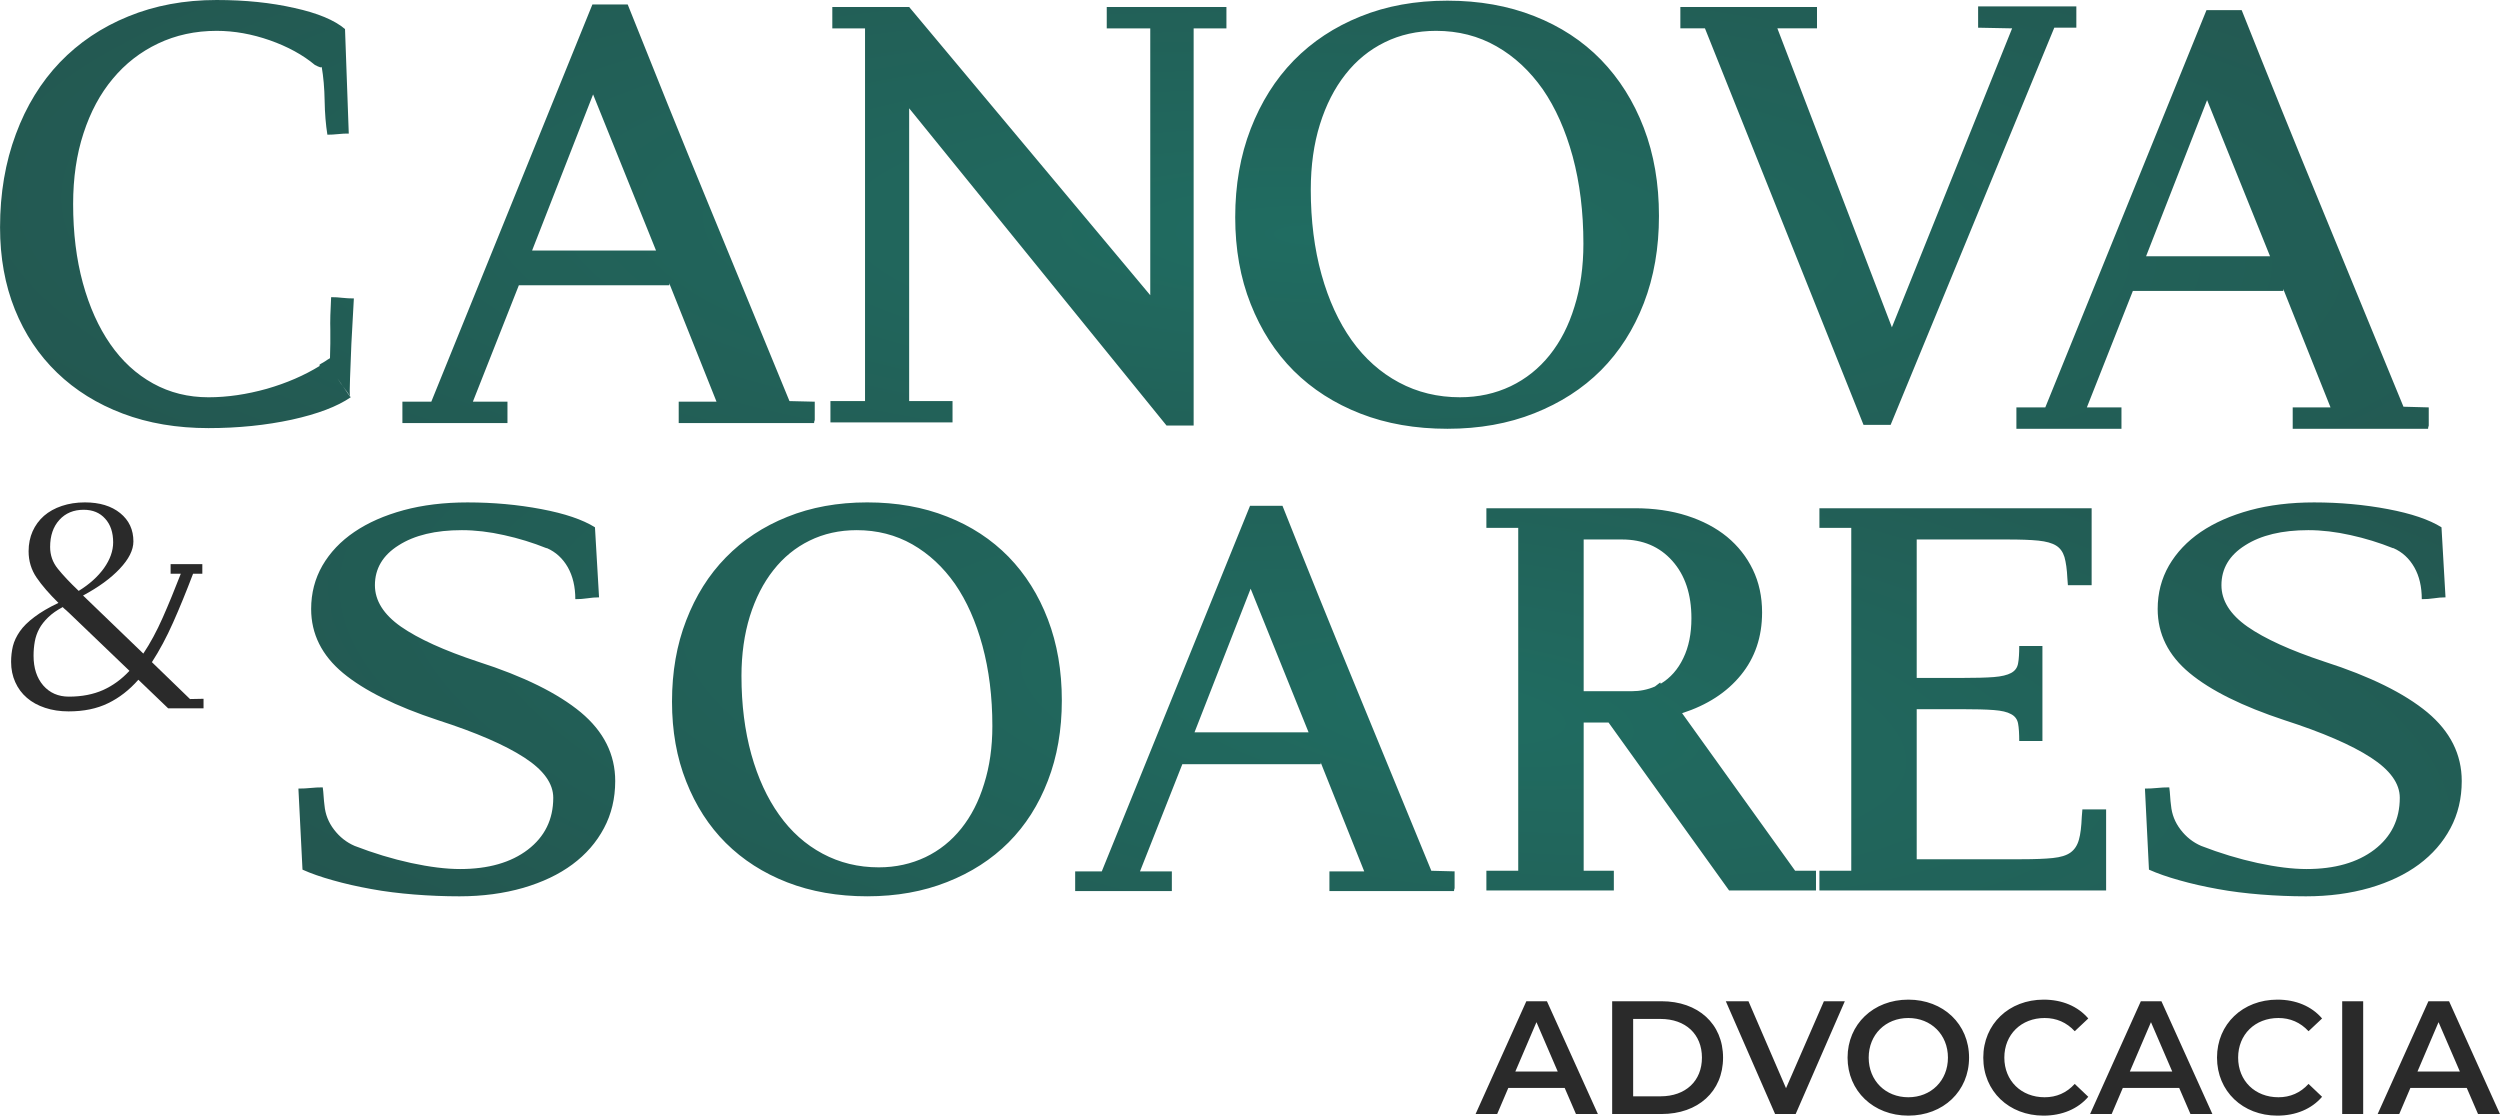
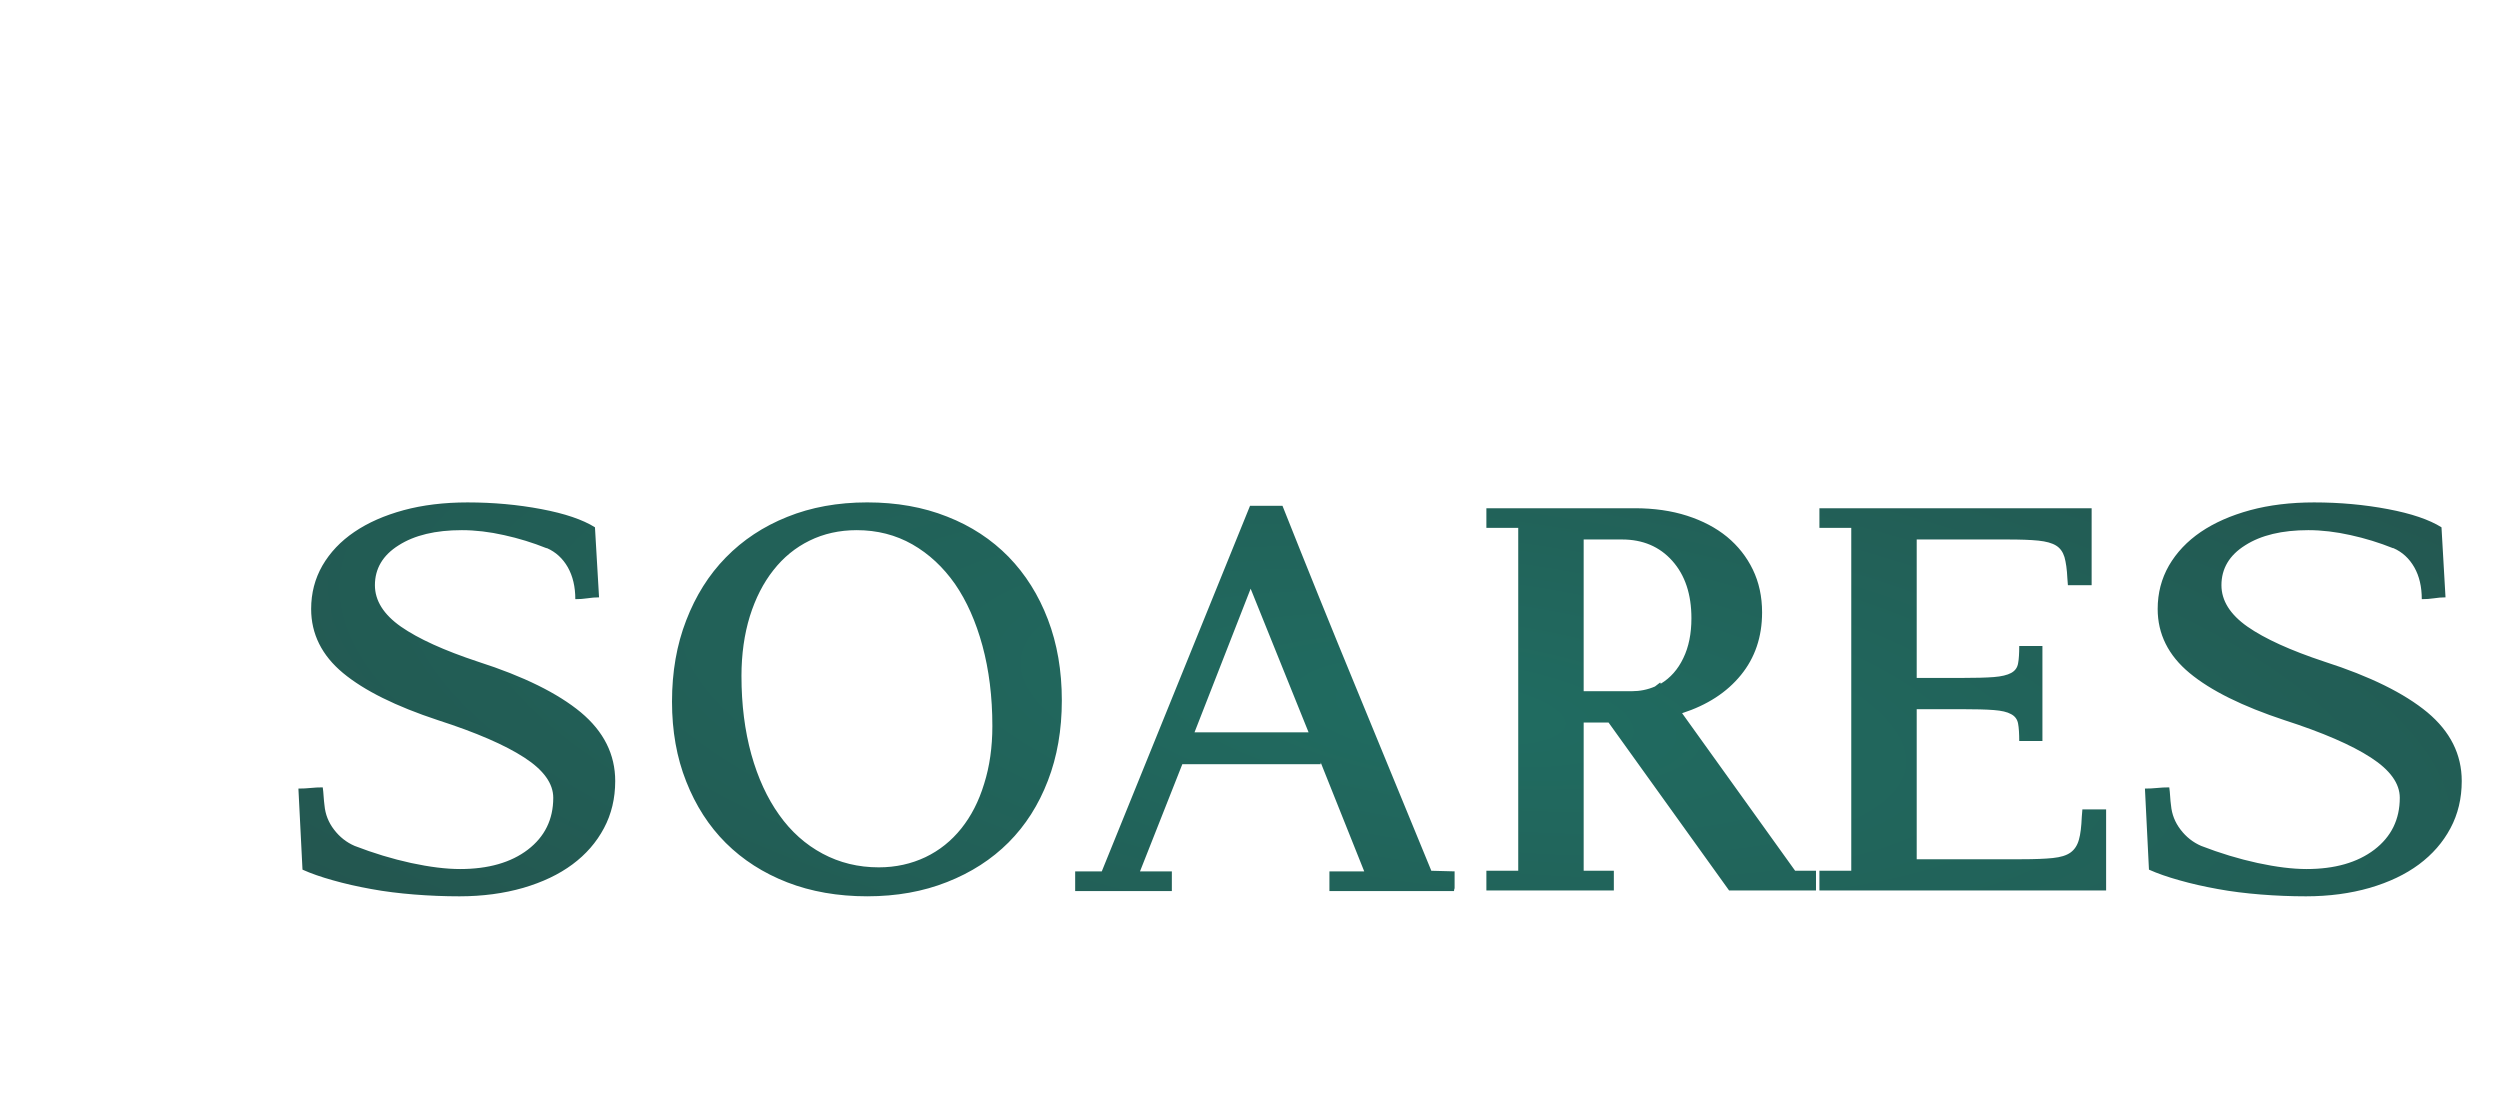
<svg xmlns="http://www.w3.org/2000/svg" xmlns:xlink="http://www.w3.org/1999/xlink" xml:space="preserve" width="800px" height="357px" version="1.1" style="shape-rendering:geometricPrecision; text-rendering:geometricPrecision; image-rendering:optimizeQuality; fill-rule:evenodd; clip-rule:evenodd" viewBox="0 0 372.85 166.39">
  <defs>
    <style type="text/css">
   
    .fil2 {fill:#2A2A2A;fill-rule:nonzero}
    .fil0 {fill:url(#id0)}
    .fil1 {fill:url(#id1);fill-rule:nonzero}
   
  </style>
    <radialGradient id="id0" gradientUnits="userSpaceOnUse" gradientTransform="matrix(1.113 0.029 0.016 0.301 -23 19)" cx="195.6" cy="34.53" r="573.23" fx="195.6" fy="34.53">
      <stop offset="0" style="stop-opacity:1; stop-color:#206C61" />
      <stop offset="1" style="stop-opacity:1; stop-color:#293031" />
    </radialGradient>
    <radialGradient id="id1" gradientUnits="userSpaceOnUse" gradientTransform="matrix(1.193 0.146 -4.40244E-002 0.359 -38 36)" xlink:href="#id0" cx="218.73" cy="106.65" r="510.6" fx="218.73" fy="106.65">
  </radialGradient>
  </defs>
  <g id="Camada_x0020_1">
-     <path class="fil0" d="M358.46 60.66l3.77 0.1 0 1.59c0,0.38 0,0.75 0,1.13 -0.07,0.18 -0.1,0.34 -0.1,0.47l-20.19 0 0 -3.19 5.64 0 -7.05 -17.66 0 0.29 -22.43 0 -6.86 17.37 5.16 0 0 3.19 -15.67 0 0 -3.19 4.31 0 24.04 -59.25 5.25 0c3.96,9.95 7.95,19.83 11.99,29.62 4.02,9.79 8.07,19.65 12.14,29.53zm-310.76 -6.1l-0.09 -0.1c0,-0.06 0.28,-0.25 0.85,-0.56 0.17,-0.13 0.43,-0.29 0.75,-0.48 0.06,-1.55 0.06,-2.96 0.05,-4.21 -0.04,-1.25 0.01,-2.89 0.12,-4.89 0.57,0 1.14,0.03 1.7,0.1 0.56,0.06 1.12,0.09 1.69,0.09 -0.13,2.5 -0.25,4.76 -0.37,6.76 -0.07,1.94 -0.13,3.64 -0.2,5.12 -0.06,1.47 -0.06,2.38 0,2.77l-1.87 -2.73c0.3,0.5 0.64,0.97 0.98,1.41 0.35,0.44 0.67,0.9 0.99,1.41 -2,1.38 -4.93,2.49 -8.78,3.34 -3.85,0.83 -8,1.26 -12.43,1.26 -4.7,0 -8.96,-0.72 -12.77,-2.16 -3.82,-1.44 -7.1,-3.48 -9.81,-6.1 -2.73,-2.63 -4.82,-5.77 -6.3,-9.44 -1.47,-3.66 -2.21,-7.74 -2.21,-12.24 0,-5.08 0.79,-9.71 2.36,-13.91 1.55,-4.19 3.75,-7.76 6.57,-10.71 2.82,-2.93 6.21,-5.22 10.19,-6.84 3.97,-1.63 8.36,-2.45 13.18,-2.45 4.27,0 8.13,0.4 11.6,1.19 3.47,0.76 6,1.82 7.55,3.14l0.56 15.59c-0.49,0 -1.02,0.01 -1.58,0.08 -0.56,0.06 -1.11,0.09 -1.61,0.09 -0.24,-1.49 -0.38,-3.19 -0.41,-5.06 -0.03,-1.87 -0.18,-3.57 -0.44,-5.08 0,0.19 -0.33,0.1 -1.02,-0.27 -1.81,-1.51 -4.05,-2.73 -6.71,-3.67 -2.66,-0.93 -5.31,-1.41 -7.94,-1.41 -3.19,0 -6.1,0.64 -8.73,1.89 -2.63,1.25 -4.89,3 -6.76,5.26 -1.88,2.24 -3.33,4.95 -4.36,8.12 -1.04,3.16 -1.55,6.68 -1.55,10.56 0,4.31 0.48,8.23 1.45,11.78 0.97,3.54 2.33,6.57 4.09,9.11 1.75,2.53 3.88,4.49 6.38,5.87 2.5,1.38 5.25,2.06 8.27,2.06 2.82,0 5.7,-0.43 8.68,-1.26 2.96,-0.85 5.61,-2 7.93,-3.43zm70.04 5.26l3.77 0.09 0 1.59c0,0.38 0,0.75 0,1.14 -0.07,0.17 -0.1,0.33 -0.1,0.46l-20.19 0 0 -3.19 5.64 0 -7.05 -17.66 0 0.29 -22.43 0 -6.86 17.37 5.16 0 0 3.19 -15.67 0 0 -3.19 4.31 0 24.03 -59.25 5.26 0c3.96,9.95 7.95,19.83 11.98,29.62 4.03,9.79 8.08,19.65 12.15,29.54zm-19.9 -22.45l-9.39 -23.29 -9.1 23.29 18.49 0zm76.14 26.1c-6.44,-7.95 -12.85,-15.83 -19.19,-23.65 -6.36,-7.84 -12.76,-15.72 -19.2,-23.67l0 43.67 6.47 0 0 3.18 -18.21 0 0 -3.18 5.16 0 0 -55.59 -4.88 0 0 -3.19 11.46 0 35.96 42.99 0 -39.8 -6.49 0 0 -3.19 17.85 0 0 3.19 -4.89 0 0 59.24 -4.04 0zm21.51 -35.2c0,4.63 0.54,8.86 1.6,12.67 1.06,3.81 2.56,7.08 4.5,9.81 1.94,2.72 4.3,4.82 7.05,6.29 2.76,1.48 5.79,2.21 9.1,2.21 2.76,0 5.28,-0.56 7.57,-1.65 2.27,-1.09 4.21,-2.64 5.81,-4.64 1.61,-2.01 2.84,-4.41 3.7,-7.23 0.89,-2.82 1.33,-5.94 1.33,-9.39 0,-4.76 -0.54,-9.08 -1.6,-13.01 -1.07,-3.91 -2.55,-7.24 -4.45,-10 -1.93,-2.74 -4.22,-4.89 -6.91,-6.42 -2.69,-1.54 -5.7,-2.31 -9.02,-2.31 -2.8,0 -5.37,0.58 -7.64,1.7 -2.29,1.12 -4.25,2.72 -5.87,4.79 -1.63,2.07 -2.9,4.55 -3.81,7.47 -0.9,2.89 -1.36,6.13 -1.36,9.71zm-11.27 4.13c0,-4.82 0.77,-9.21 2.31,-13.19 1.54,-3.97 3.67,-7.37 6.42,-10.19 2.76,-2.82 6.08,-5.01 9.96,-6.57 3.87,-1.57 8.2,-2.35 12.96,-2.35 4.76,0 9.07,0.77 12.95,2.3 3.89,1.53 7.21,3.7 9.96,6.52 2.74,2.83 4.87,6.21 6.38,10.15 1.51,3.94 2.26,8.31 2.26,13.14 0,4.76 -0.75,9.1 -2.26,13.01 -1.51,3.91 -3.64,7.24 -6.38,10 -2.75,2.75 -6.07,4.88 -9.96,6.42 -3.88,1.54 -8.19,2.31 -12.95,2.31 -4.76,0 -9.09,-0.75 -12.96,-2.26 -3.88,-1.51 -7.2,-3.64 -9.96,-6.38 -2.75,-2.75 -4.88,-6.07 -6.42,-9.96 -1.54,-3.88 -2.31,-8.19 -2.31,-12.95zm115.87 -28.17l-5.07 -0.1 0 -3.18 14.65 0 0 3.18 -3.29 0 -24.41 59.24 -4.04 0 -23.65 -59.14 -3.67 0 0 -3.19 20.38 0 0 3.19 -5.91 0 17.08 44.59 17.93 -44.59zm38.47 33.99l-9.39 -23.29 -9.1 23.29 18.49 0z" />
    <path class="fil1" d="M81.57 81.75l-0.09 0c-2.02,-0.81 -4.12,-1.46 -6.31,-1.94 -2.18,-0.49 -4.29,-0.74 -6.3,-0.74 -3.92,0 -7.06,0.75 -9.42,2.26 -2.36,1.48 -3.54,3.47 -3.54,5.95 0,2.3 1.3,4.37 3.88,6.18 2.6,1.81 6.43,3.55 11.5,5.23 6.8,2.18 11.9,4.71 15.33,7.55 3.42,2.86 5.13,6.27 5.13,10.25 0,2.58 -0.56,4.94 -1.68,7.03 -1.12,2.11 -2.69,3.91 -4.7,5.4 -2.02,1.5 -4.47,2.66 -7.34,3.5 -2.89,0.83 -6.05,1.26 -9.51,1.26 -2.24,0 -4.48,-0.09 -6.74,-0.27 -2.24,-0.18 -4.39,-0.44 -6.43,-0.82 -2.05,-0.37 -3.95,-0.8 -5.7,-1.3 -1.76,-0.49 -3.28,-1.02 -4.54,-1.59l1.81 -2.69 0 0 -1.81 2.69 -0.61 -12.09c0.64,0 1.24,-0.03 1.82,-0.09 0.57,-0.06 1.18,-0.09 1.81,-0.09 0.06,0.4 0.1,0.86 0.13,1.34 0.03,0.49 0.08,0.93 0.13,1.34 0.12,1.33 0.59,2.54 1.43,3.63 0.83,1.09 1.86,1.9 3.07,2.42 2.82,1.09 5.62,1.94 8.42,2.55 2.79,0.6 5.22,0.9 7.3,0.9 4.2,0 7.58,-0.96 10.11,-2.89 2.52,-1.93 3.79,-4.51 3.79,-7.74 0,-2.12 -1.43,-4.13 -4.32,-6 -2.88,-1.87 -7.16,-3.73 -12.87,-5.57 -6.27,-2.07 -11,-4.41 -14.17,-7.04 -3.15,-2.62 -4.75,-5.81 -4.75,-9.55 0,-2.36 0.56,-4.51 1.68,-6.47 1.14,-1.96 2.72,-3.63 4.77,-5.02 2.03,-1.38 4.48,-2.46 7.34,-3.24 2.84,-0.77 6.03,-1.16 9.54,-1.16 3.86,0 7.53,0.34 11.01,1 3.49,0.66 6.15,1.56 7.99,2.71l0.61 10.45c-0.58,0 -1.15,0.05 -1.73,0.14 -0.57,0.09 -1.18,0.13 -1.81,0.13 0,-1.84 -0.37,-3.43 -1.12,-4.76 -0.75,-1.31 -1.79,-2.27 -3.11,-2.85zm29.01 19.09c0,4.27 0.5,8.16 1.47,11.67 0.98,3.51 2.36,6.51 4.15,9.02 1.78,2.51 3.95,4.44 6.48,5.79 2.54,1.36 5.33,2.04 8.38,2.04 2.53,0 4.85,-0.52 6.96,-1.52 2.09,-1 3.87,-2.43 5.35,-4.28 1.47,-1.84 2.61,-4.05 3.4,-6.65 0.82,-2.59 1.23,-5.47 1.23,-8.63 0,-4.38 -0.5,-8.36 -1.48,-11.98 -0.98,-3.59 -2.34,-6.66 -4.09,-9.2 -1.77,-2.52 -3.88,-4.49 -6.36,-5.91 -2.48,-1.41 -5.25,-2.12 -8.3,-2.12 -2.58,0 -4.94,0.53 -7.03,1.56 -2.11,1.03 -3.91,2.51 -5.4,4.41 -1.5,1.9 -2.67,4.19 -3.51,6.87 -0.82,2.67 -1.25,5.65 -1.25,8.93zm-10.36 3.81c0,-4.44 0.7,-8.48 2.12,-12.13 1.41,-3.66 3.37,-6.79 5.91,-9.38 2.54,-2.6 5.59,-4.62 9.16,-6.05 3.56,-1.44 7.54,-2.16 11.92,-2.16 4.38,0 8.35,0.7 11.92,2.12 3.58,1.4 6.63,3.41 9.17,6 2.52,2.59 4.48,5.71 5.86,9.33 1.39,3.63 2.08,7.65 2.08,12.09 0,4.38 -0.69,8.38 -2.08,11.97 -1.38,3.6 -3.34,6.67 -5.86,9.2 -2.54,2.54 -5.59,4.5 -9.17,5.91 -3.57,1.42 -7.54,2.13 -11.92,2.13 -4.38,0 -8.36,-0.7 -11.92,-2.08 -3.57,-1.39 -6.62,-3.35 -9.16,-5.87 -2.54,-2.53 -4.5,-5.59 -5.91,-9.17 -1.42,-3.57 -2.12,-7.53 -2.12,-11.91zm113.25 25.22l3.47 0.09 0 1.46c0,0.36 0,0.69 0,1.05 -0.06,0.16 -0.09,0.31 -0.09,0.43l-18.58 0 0 -2.94 5.19 0 -6.49 -16.24 0 0.26 -20.64 0 -6.31 15.98 4.75 0 0 2.94 -14.42 0 0 -2.94 3.97 0 22.11 -54.52 4.84 0c3.64,9.16 7.31,18.25 11.03,27.26 3.7,9.01 7.43,18.08 11.17,27.17zm-18.31 -20.65l-8.64 -21.42 -8.37 21.42 17.01 0zm72.57 20.65l3.11 0 0 2.94 -12.96 0 -17.98 -25.05 -3.71 0 0 22.11 4.5 0 0 2.94 -19.01 0 0 -2.94 4.75 0 0 -51.14 -4.75 0 0 -2.93 22.12 0c2.87,0 5.48,0.37 7.81,1.12 2.33,0.75 4.32,1.8 5.97,3.15 1.64,1.36 2.92,2.98 3.84,4.88 0.92,1.9 1.38,4.03 1.38,6.39 0,3.64 -1.05,6.75 -3.15,9.33 -2.1,2.59 -5.03,4.49 -8.78,5.7l16.86 23.5zm-20.04 -27.9c1.43,-0.86 2.56,-2.13 3.36,-3.81 0.81,-1.66 1.21,-3.65 1.21,-5.95 0,-3.57 -0.94,-6.42 -2.85,-8.56 -1.9,-2.13 -4.4,-3.19 -7.51,-3.19l-5.71 0 0 22.63 7.18 0c1.21,0 2.36,-0.23 3.45,-0.7l0.78 -0.6 0.09 0.18zm66.42 18.75l0 12.09 -42.76 0 0 -2.94 4.75 0 0 -51.14 -4.75 0 0 -2.93 40.6 0 0 11.48 -3.54 0 -0.08 -1.03c-0.06,-1.33 -0.21,-2.37 -0.43,-3.16 -0.24,-0.78 -0.65,-1.35 -1.25,-1.72 -0.61,-0.38 -1.49,-0.62 -2.64,-0.74 -1.15,-0.12 -2.72,-0.17 -4.68,-0.17l-13.47 0 0 20.65 6.66 0c2.07,0 3.69,-0.04 4.84,-0.13 1.15,-0.09 2,-0.3 2.58,-0.61 0.59,-0.32 0.93,-0.79 1.04,-1.43 0.12,-0.63 0.17,-1.49 0.17,-2.59l3.46 0 0 14.17 -3.46 0c0,-1.09 -0.05,-1.96 -0.17,-2.6 -0.11,-0.62 -0.45,-1.1 -1.04,-1.41 -0.58,-0.33 -1.43,-0.52 -2.58,-0.61 -1.15,-0.09 -2.77,-0.13 -4.84,-0.13l-6.66 0 0 22.38 15.64 0c1.96,0 3.51,-0.06 4.66,-0.18 1.15,-0.12 2.03,-0.38 2.64,-0.82 0.6,-0.43 1.02,-1.07 1.25,-1.91 0.24,-0.82 0.37,-1.96 0.43,-3.4l0.09 -1.12 3.54 0zm42.85 -38.97l-0.08 0c-2.02,-0.81 -4.12,-1.46 -6.31,-1.94 -2.19,-0.49 -4.3,-0.74 -6.3,-0.74 -3.92,0 -7.06,0.75 -9.42,2.26 -2.36,1.48 -3.54,3.47 -3.54,5.95 0,2.3 1.3,4.37 3.88,6.18 2.59,1.81 6.43,3.55 11.5,5.23 6.79,2.18 11.9,4.71 15.33,7.55 3.42,2.86 5.13,6.27 5.13,10.25 0,2.58 -0.56,4.94 -1.68,7.03 -1.12,2.11 -2.7,3.91 -4.7,5.4 -2.02,1.5 -4.47,2.66 -7.34,3.5 -2.89,0.83 -6.05,1.26 -9.51,1.26 -2.24,0 -4.49,-0.09 -6.74,-0.27 -2.24,-0.18 -4.39,-0.44 -6.43,-0.82 -2.05,-0.37 -3.95,-0.8 -5.7,-1.3 -1.76,-0.49 -3.28,-1.02 -4.55,-1.59l1.82 -2.69 0 0 -1.82 2.69 -0.6 -12.09c0.63,0 1.24,-0.03 1.81,-0.09 0.58,-0.06 1.18,-0.09 1.82,-0.09 0.06,0.4 0.1,0.86 0.13,1.34 0.03,0.49 0.07,0.93 0.13,1.34 0.12,1.33 0.59,2.54 1.43,3.63 0.83,1.09 1.86,1.9 3.07,2.42 2.81,1.09 5.62,1.94 8.42,2.55 2.78,0.6 5.22,0.9 7.29,0.9 4.21,0 7.58,-0.96 10.12,-2.89 2.52,-1.93 3.79,-4.51 3.79,-7.74 0,-2.12 -1.43,-4.13 -4.32,-6 -2.88,-1.87 -7.17,-3.73 -12.87,-5.57 -6.27,-2.07 -11,-4.41 -14.17,-7.04 -3.16,-2.62 -4.75,-5.81 -4.75,-9.55 0,-2.36 0.56,-4.51 1.68,-6.47 1.14,-1.96 2.72,-3.63 4.76,-5.02 2.04,-1.38 4.49,-2.46 7.35,-3.24 2.84,-0.77 6.03,-1.16 9.54,-1.16 3.86,0 7.53,0.34 11.01,1 3.49,0.66 6.15,1.56 7.99,2.71l0.6 10.45c-0.57,0 -1.15,0.05 -1.72,0.14 -0.58,0.09 -1.18,0.13 -1.82,0.13 0,-1.84 -0.36,-3.43 -1.12,-4.76 -0.75,-1.31 -1.78,-2.27 -3.11,-2.85z" />
-     <path class="fil2" d="M28.33 104.26l2.02 -0.04 0 1.42 -5.28 0 -4.44 -4.26c-1.35,1.53 -2.85,2.7 -4.51,3.5 -1.67,0.82 -3.63,1.22 -5.9,1.22 -1.28,0 -2.45,-0.18 -3.5,-0.53 -1.06,-0.35 -1.96,-0.84 -2.71,-1.49 -0.75,-0.64 -1.33,-1.42 -1.74,-2.34 -0.41,-0.91 -0.62,-1.92 -0.62,-3.02 0,-0.82 0.09,-1.61 0.27,-2.36 0.19,-0.75 0.54,-1.48 1.04,-2.2 0.5,-0.72 1.22,-1.43 2.16,-2.13 0.93,-0.71 2.12,-1.41 3.59,-2.11 -1.37,-1.35 -2.46,-2.6 -3.25,-3.76 -0.8,-1.17 -1.2,-2.48 -1.2,-3.94 0,-1.11 0.21,-2.1 0.6,-2.98 0.4,-0.89 0.96,-1.65 1.69,-2.3 0.74,-0.64 1.62,-1.13 2.66,-1.48 1.05,-0.35 2.19,-0.53 3.44,-0.53 2.21,0 3.96,0.54 5.27,1.6 1.32,1.07 1.97,2.48 1.97,4.22 0,1.29 -0.68,2.64 -2.04,4.08 -1.35,1.44 -3.18,2.76 -5.47,3.99l8.99 8.66c1.04,-1.56 2,-3.34 2.88,-5.33 0.89,-2.01 1.79,-4.21 2.71,-6.58l-1.52 0 0 -1.43 4.73 0 0 1.43 -1.38 0c-1.01,2.66 -2,5.08 -2.98,7.28 -0.98,2.21 -2.04,4.18 -3.16,5.91l5.68 5.5zm-18.97 -13.7l0.03 -0.04c-0.91,0.48 -1.65,1 -2.22,1.56 -0.56,0.54 -1.01,1.11 -1.33,1.71 -0.32,0.6 -0.54,1.23 -0.66,1.91 -0.12,0.67 -0.18,1.37 -0.18,2.1 0,1.84 0.48,3.31 1.44,4.43 0.97,1.11 2.24,1.67 3.83,1.67 1.93,0 3.62,-0.33 5.09,-0.98 1.47,-0.66 2.78,-1.62 3.94,-2.87l-9.03 -8.66c-0.16,-0.16 -0.3,-0.29 -0.46,-0.42 -0.15,-0.12 -0.31,-0.26 -0.45,-0.41zm2.33 -2.47l0.04 0.04c1.59,-0.98 2.85,-2.11 3.77,-3.39 0.91,-1.29 1.37,-2.57 1.37,-3.85 0,-1.47 -0.39,-2.65 -1.19,-3.53 -0.79,-0.89 -1.86,-1.33 -3.21,-1.33 -1.49,0 -2.71,0.5 -3.62,1.51 -0.92,1.01 -1.38,2.35 -1.38,4.04 0,1.22 0.38,2.3 1.15,3.25 0.76,0.95 1.78,2.03 3.07,3.26z" />
-     <path class="fil2" d="M235.04 166.15l3.27 0 -7.6 -16.82 -3.07 0 -7.57 16.82 3.22 0 1.66 -3.89 8.41 0 1.68 3.89zm-9.04 -6.34l3.15 -7.36 3.17 7.36 -6.32 0zm14.44 6.34l7.36 0c5.45,0 9.18,-3.36 9.18,-8.41 0,-5.05 -3.73,-8.41 -9.18,-8.41l-7.36 0 0 16.82zm3.13 -2.64l0 -11.54 4.08 0c3.75,0 6.18,2.28 6.18,5.77 0,3.48 -2.43,5.77 -6.18,5.77l-4.08 0zm28.45 -14.18l-5.65 12.97 -5.6 -12.97 -3.38 0 7.35 16.82 3.07 0 7.33 -16.82 -3.12 0zm12.59 17.06c5.22,0 9.06,-3.65 9.06,-8.65 0,-5 -3.84,-8.65 -9.06,-8.65 -5.21,0 -9.06,3.67 -9.06,8.65 0,4.97 3.85,8.65 9.06,8.65zm0 -2.74c-3.39,0 -5.91,-2.47 -5.91,-5.91 0,-3.44 2.52,-5.91 5.91,-5.91 3.39,0 5.91,2.47 5.91,5.91 0,3.44 -2.52,5.91 -5.91,5.91zm20.16 2.74c2.77,0 5.12,-0.99 6.68,-2.81l-2.02 -1.92c-1.22,1.34 -2.73,1.99 -4.49,1.99 -3.48,0 -6.01,-2.45 -6.01,-5.91 0,-3.46 2.53,-5.91 6.01,-5.91 1.76,0 3.27,0.65 4.49,1.97l2.02 -1.9c-1.56,-1.83 -3.91,-2.81 -6.65,-2.81 -5.17,0 -9.01,3.63 -9.01,8.65 0,5.02 3.84,8.65 8.98,8.65zm21.92 -0.24l3.27 0 -7.6 -16.82 -3.07 0 -7.57 16.82 3.22 0 1.66 -3.89 8.41 0 1.68 3.89zm-9.04 -6.34l3.15 -7.36 3.17 7.36 -6.32 0zm21.99 6.58c2.76,0 5.12,-0.99 6.68,-2.81l-2.02 -1.92c-1.22,1.34 -2.74,1.99 -4.49,1.99 -3.49,0 -6.01,-2.45 -6.01,-5.91 0,-3.46 2.52,-5.91 6.01,-5.91 1.75,0 3.27,0.65 4.49,1.97l2.02 -1.9c-1.56,-1.83 -3.92,-2.81 -6.66,-2.81 -5.16,0 -9.01,3.63 -9.01,8.65 0,5.02 3.85,8.65 8.99,8.65zm9.68 -0.24l3.13 0 0 -16.82 -3.13 0 0 16.82zm20.26 0l3.27 0 -7.59 -16.82 -3.08 0 -7.57 16.82 3.22 0 1.66 -3.89 8.41 0 1.68 3.89zm-9.03 -6.34l3.14 -7.36 3.18 7.36 -6.32 0z" />
  </g>
</svg>